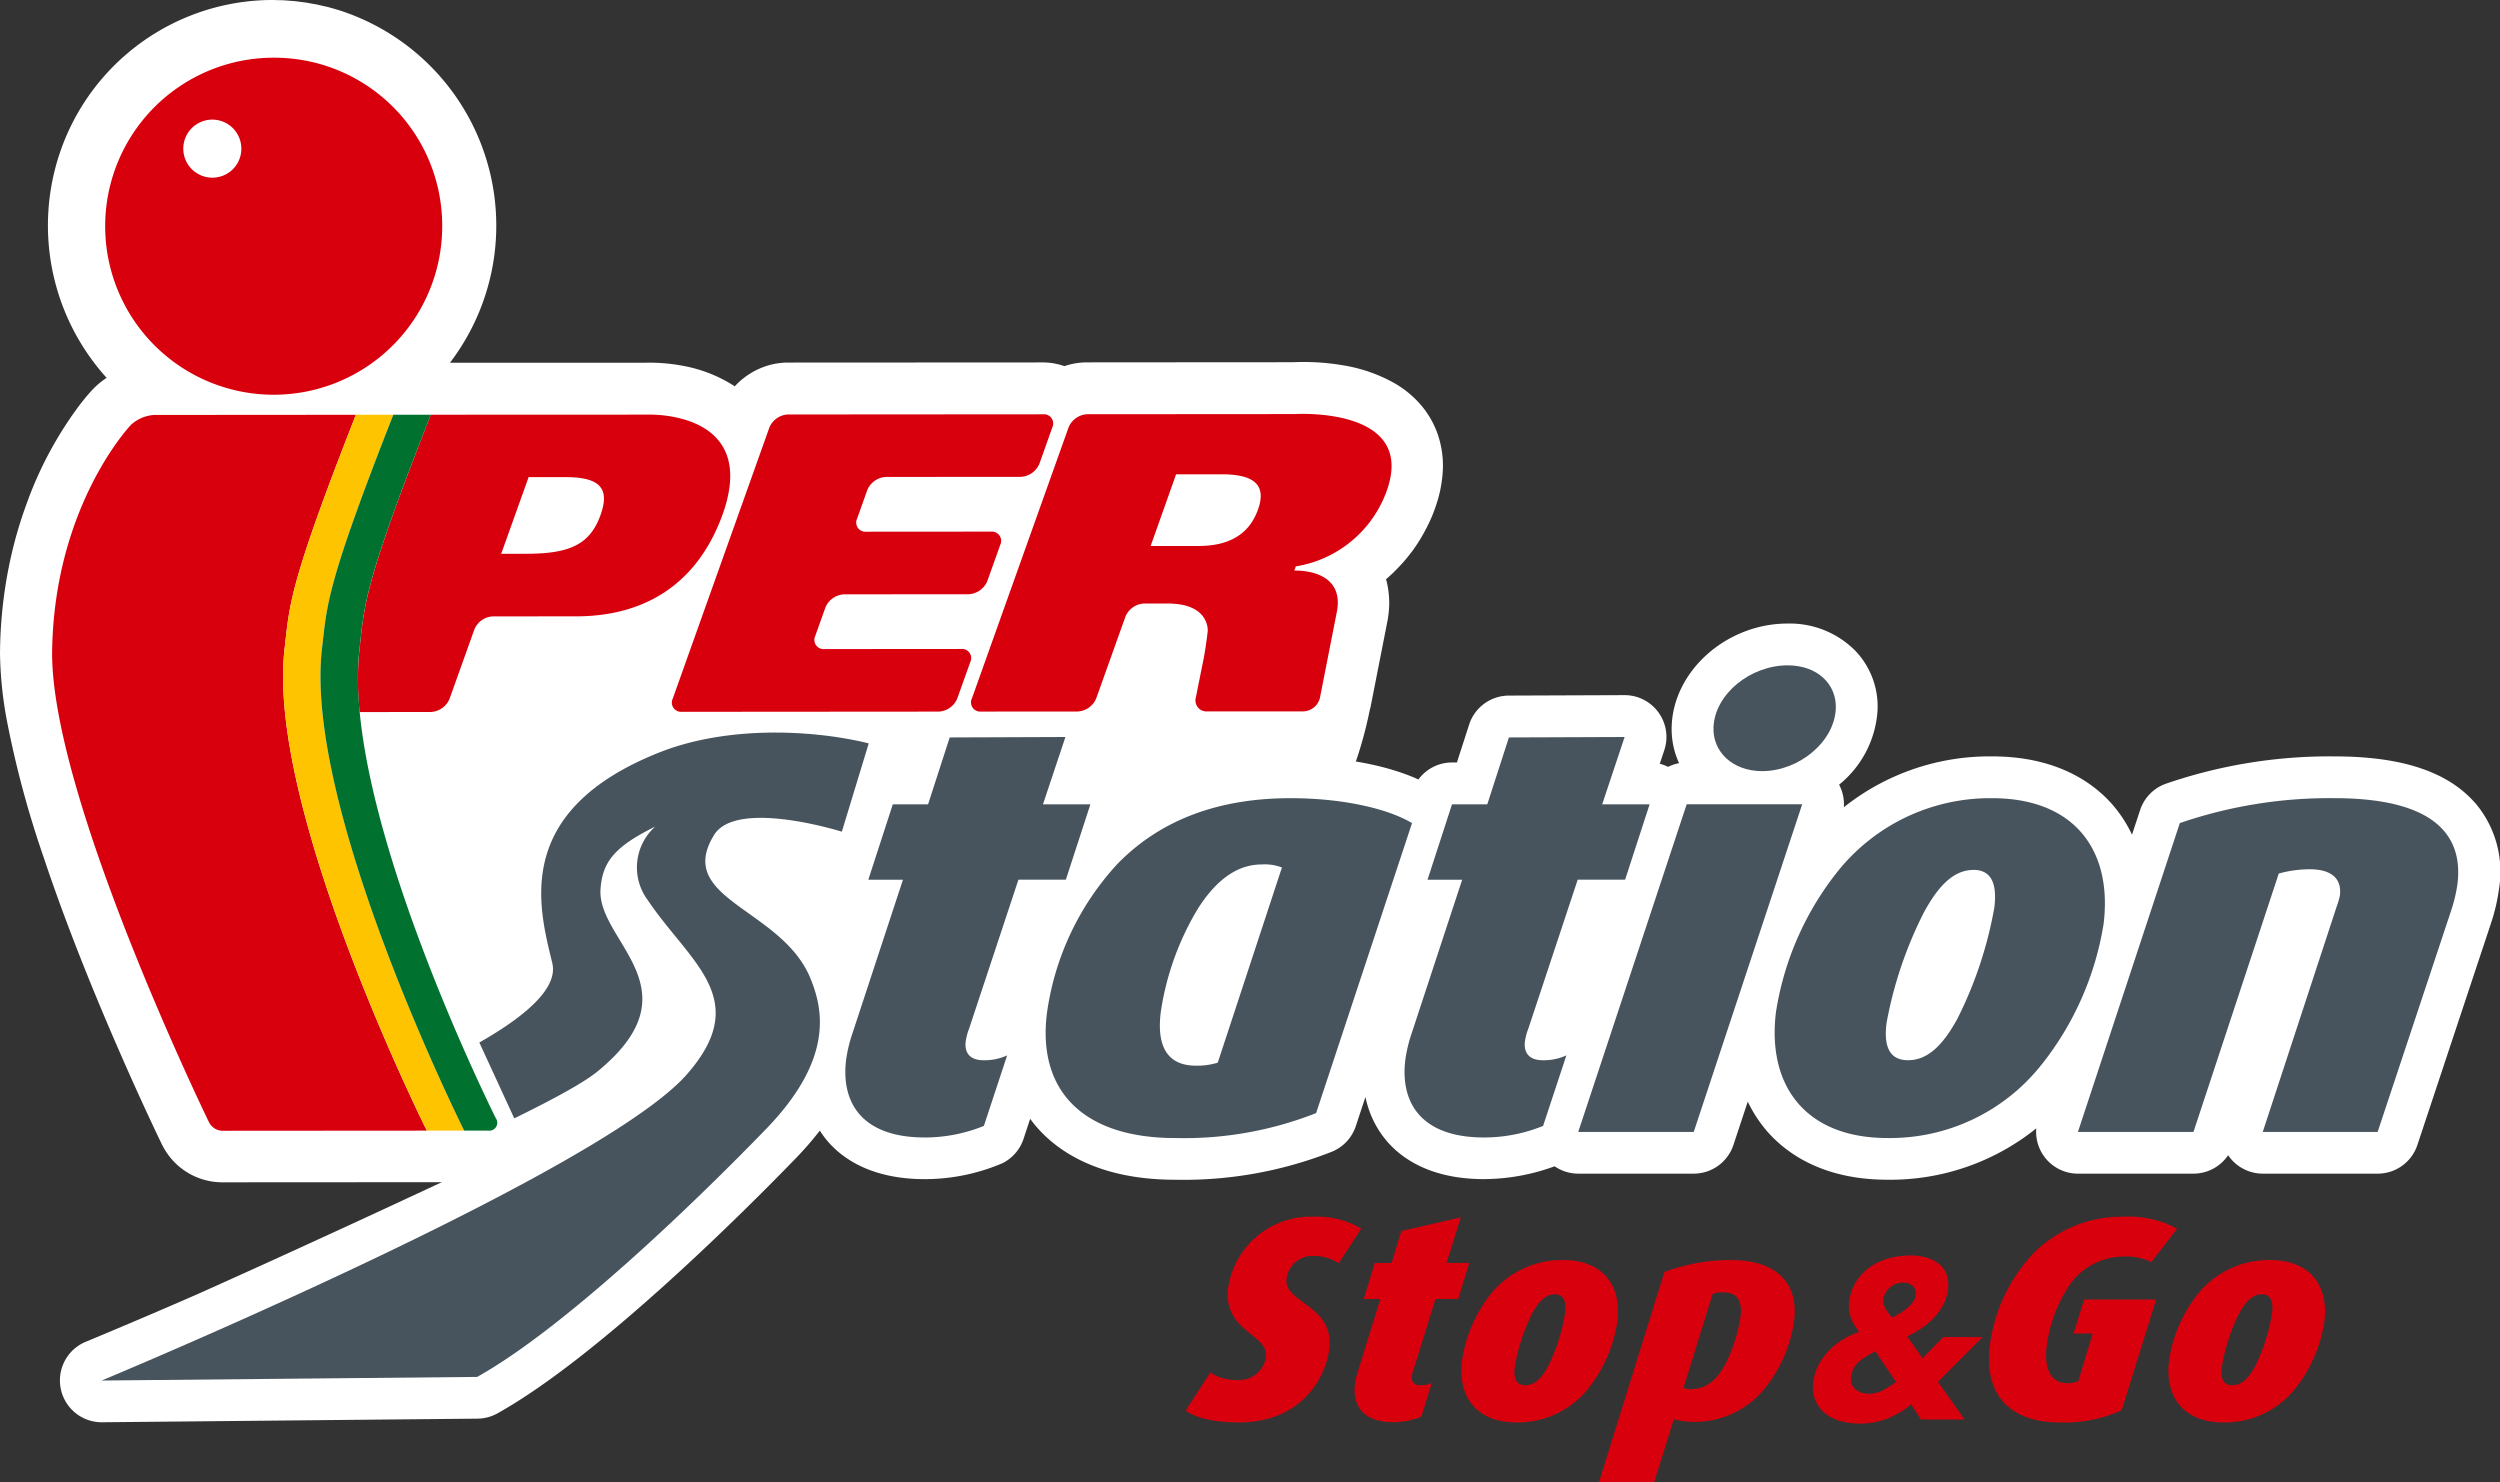
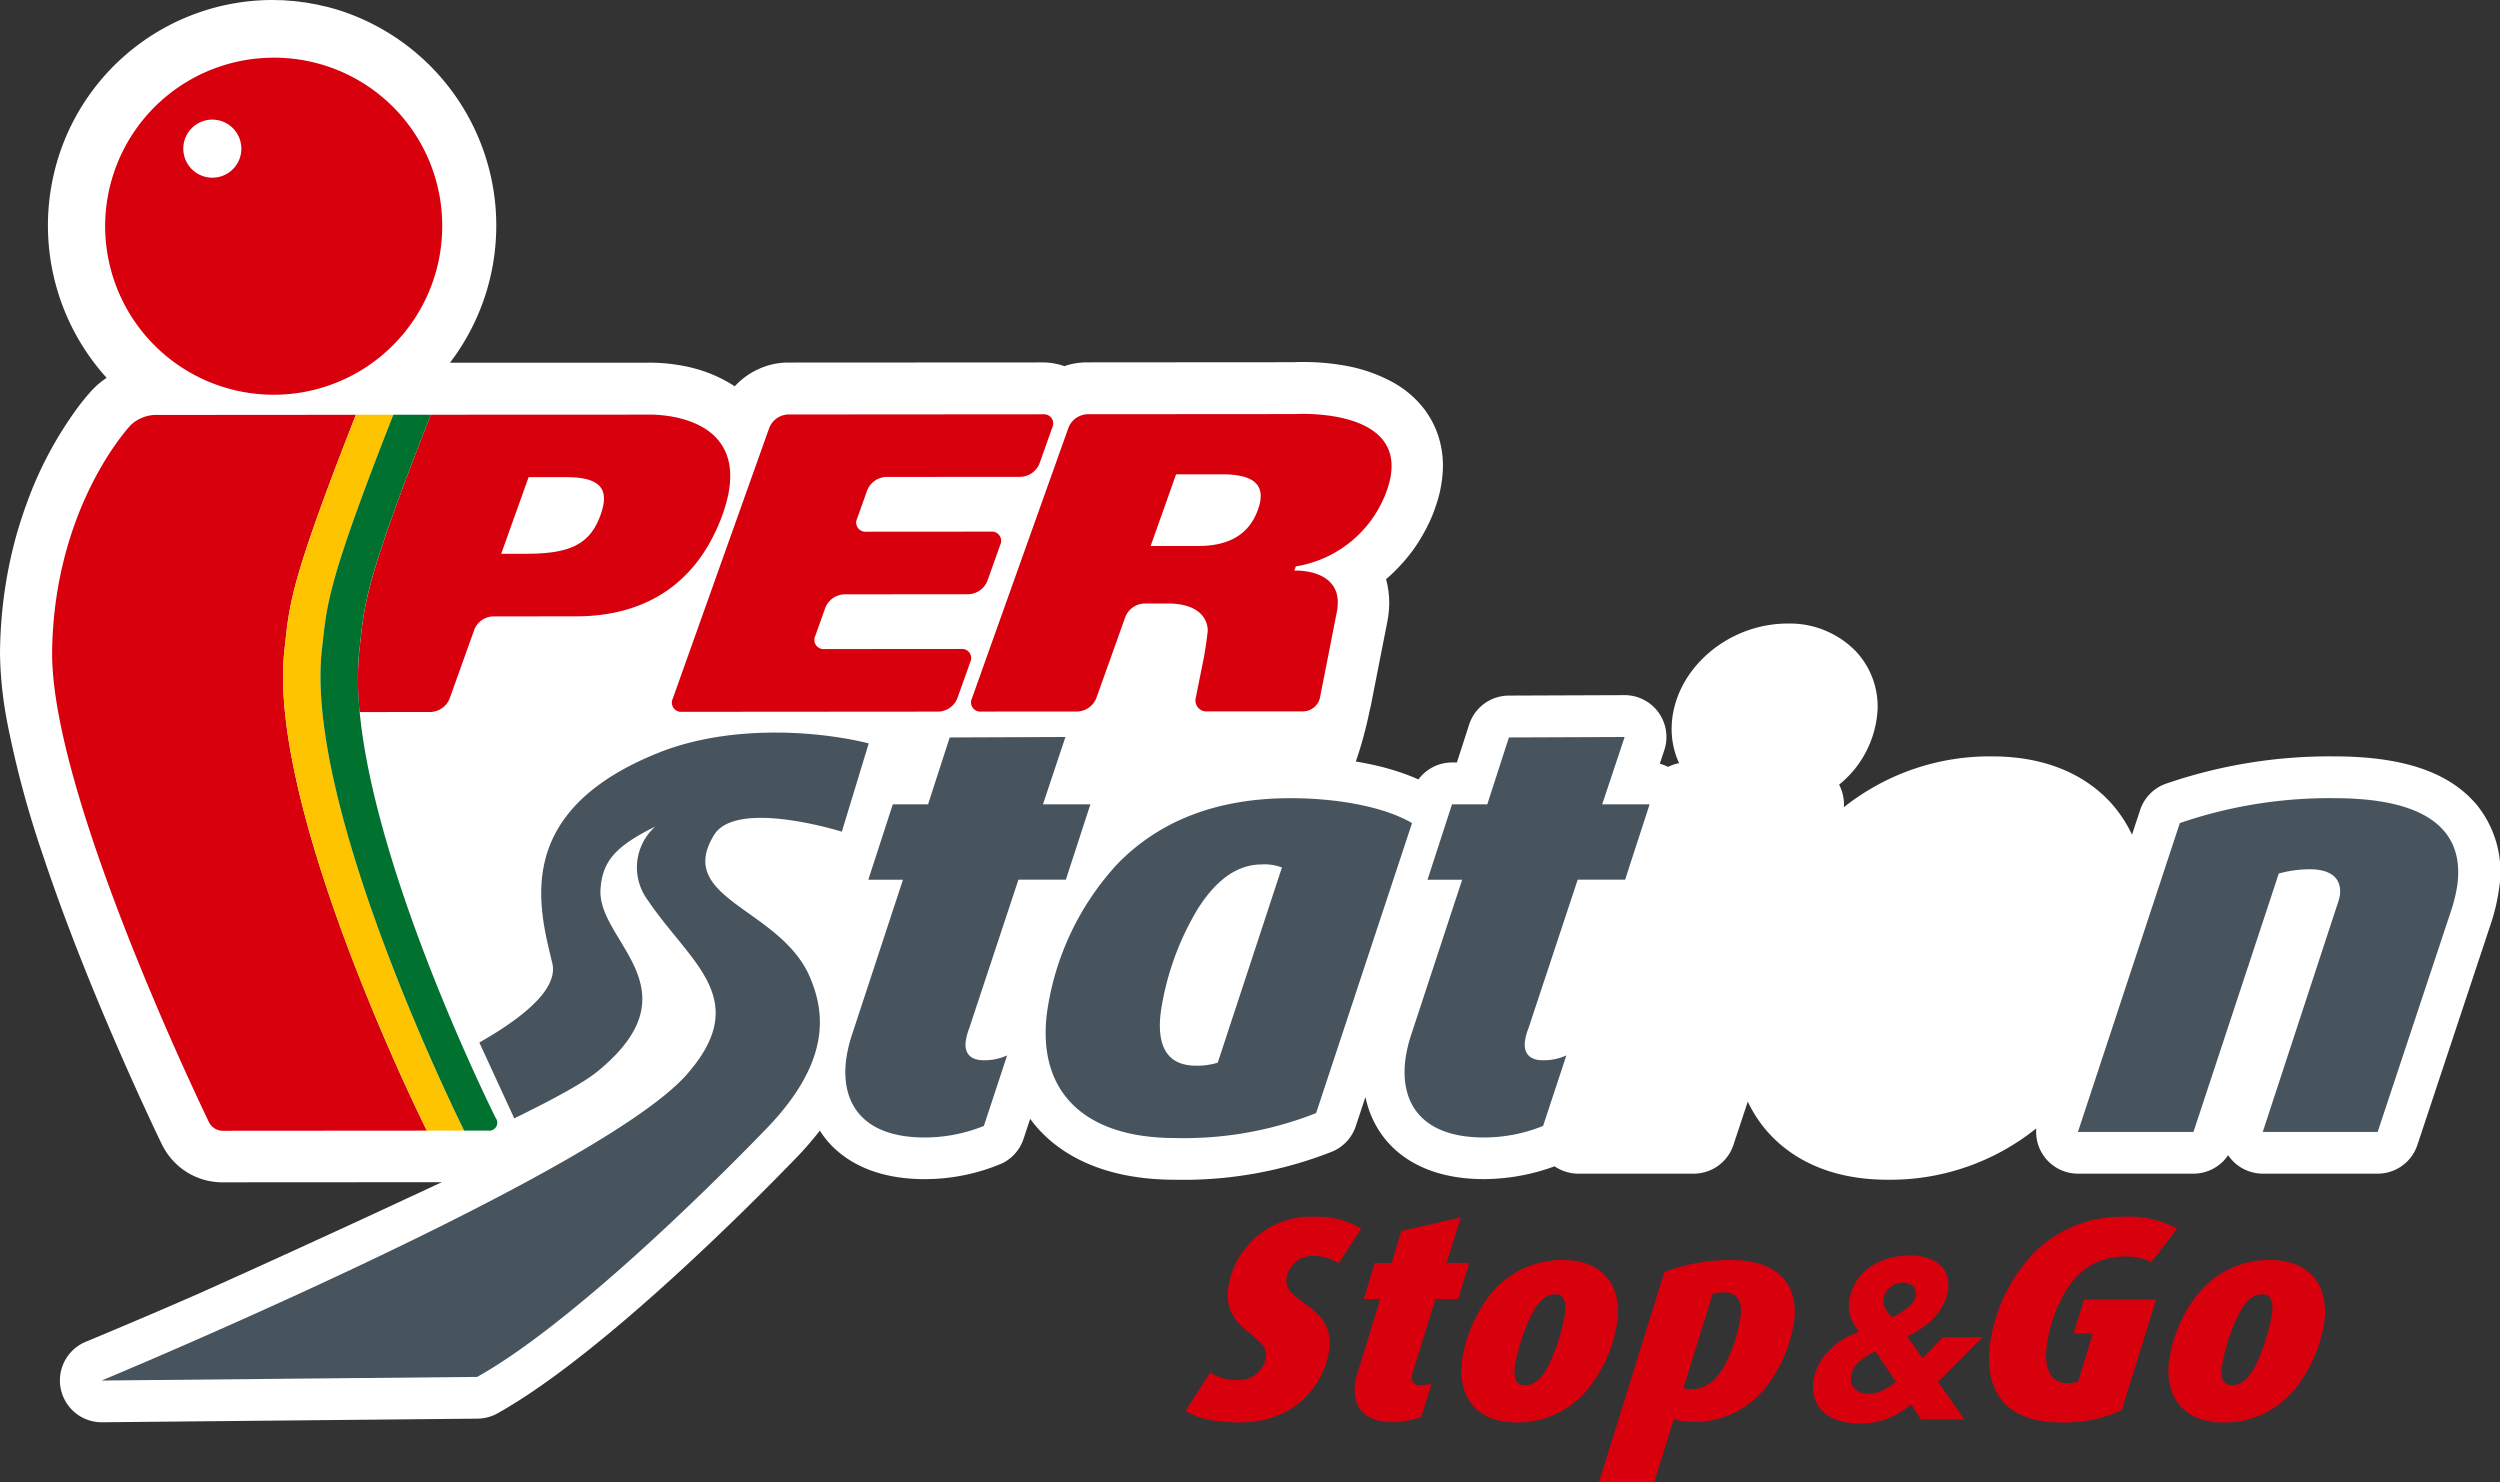
<svg xmlns="http://www.w3.org/2000/svg" id="logo-10" width="304.77" height="180.668" viewBox="0 0 304.77 180.668">
  <rect x="0" y="0" width="304.77" height="180.668" fill="#333333" stroke="none" />
  <defs>
    <clipPath id="clip-path">
      <rect id="Rettangolo_7935" data-name="Rettangolo 7935" width="304.77" height="180.668" fill="none" />
    </clipPath>
  </defs>
  <g id="Raggruppa_4881" data-name="Raggruppa 4881" clip-path="url(#clip-path)">
    <path id="Tracciato_2034" data-name="Tracciato 2034" d="M308.483,168.763c-3.345-3.783-8.945-5.622-17.116-5.622a61.307,61.307,0,0,0-20.62,3.363,5.1,5.1,0,0,0-3.048,3.174l-.992,3.007a15.975,15.975,0,0,0-2.429-3.719c-2.351-2.657-6.8-5.825-14.635-5.825a28.53,28.53,0,0,0-18.064,6.2A5.1,5.1,0,0,0,231,166.59a12.651,12.651,0,0,0,4.688-9.086,9.821,9.821,0,0,0-2.733-7.262,11.243,11.243,0,0,0-8.23-3.295c-7.4,0-13.868,5.7-14.132,12.456a9.946,9.946,0,0,0,.9,4.564,5.088,5.088,0,0,0-1.342.453,5.052,5.052,0,0,0-1.011-.385l.551-1.654a5.1,5.1,0,0,0-4.854-6.707l-14.108.055a5.1,5.1,0,0,0-4.828,3.528l-1.494,4.625h-.591a5.093,5.093,0,0,0-4.1,2.071c-3.981-1.8-9.521-2.813-15.6-2.813-7.521,0-14,1.738-19.353,5.162a5.076,5.076,0,0,0-3.806-4.267l.551-1.654a5.1,5.1,0,0,0-.706-4.6,5.155,5.155,0,0,0-4.148-2.108l-14.108.055a5.1,5.1,0,0,0-4.828,3.527l-.207.642a5.049,5.049,0,0,0-3.578-3.286c-7.2-1.8-19.044-2.527-28.746,1.352C63.6,166.6,67.419,182.313,69.049,189.022l.012.051c-.761,1.252,8.8,18.209-5.682,24.7,0,0-16.531,7.779-32.45,14.9q-6.456,2.828-13.705,5.844a5.1,5.1,0,0,0,1.955,9.8h.05l45.785-.442a5.1,5.1,0,0,0,2.434-.646c12.7-7.089,31.1-25.648,36.435-31.168a39.81,39.81,0,0,0,2.862-3.3,11.645,11.645,0,0,0,1.054,1.416c1.816,2.054,5.325,4.5,11.724,4.5a24.026,24.026,0,0,0,9.495-1.948,5.1,5.1,0,0,0,2.558-2.96l.808-2.446c.3.409.6.783.9,1.12,2.545,2.878,7.518,6.307,16.763,6.307a49.3,49.3,0,0,0,19.147-3.426,5.1,5.1,0,0,0,2.888-3.108l1.177-3.559a11.953,11.953,0,0,0,2.721,5.518c1.816,2.053,5.324,4.5,11.723,4.5a25.378,25.378,0,0,0,8.616-1.562,5.09,5.09,0,0,0,2.879.895h14.081a5.1,5.1,0,0,0,4.837-3.494l1.75-5.287a16.08,16.08,0,0,0,2.419,3.686c2.355,2.663,6.8,5.836,14.617,5.836a28.377,28.377,0,0,0,18.137-6.263,5.094,5.094,0,0,0,5.076,5.522H274.2a5.1,5.1,0,0,0,4.225-2.246c.032.047.065.094.1.14a5.1,5.1,0,0,0,4.127,2.106h14.007a5.094,5.094,0,0,0,4.836-3.489l8.958-26.978c0-.013.009-.026.012-.04a22.766,22.766,0,0,0,.982-4.2,12.934,12.934,0,0,0-2.957-10.547" transform="translate(-6.799 -70.931)" fill="#fff" />
    <path id="Tracciato_2035" data-name="Tracciato 2035" d="M162.085,98.531c3.06-2.52,4.852-11.739,4.852-11.739L167,86.5c.022-.094.056-.183.074-.278v.012l2.056-10.46v-.011a12.2,12.2,0,0,0,.228-2.323v0c0-.042-.005-.082-.006-.124,0-.268-.016-.533-.039-.791-.009-.106-.021-.211-.033-.316-.027-.226-.059-.447-.1-.664-.013-.071-.022-.145-.037-.215-.051-.246-.107-.487-.172-.719q.478-.407.93-.846c.081-.078.156-.159.234-.238.272-.271.538-.55.8-.836q.155-.174.307-.351.39-.455.753-.934c.057-.076.118-.148.175-.224q.439-.6.836-1.231c.062-.1.118-.2.179-.3q.31-.514.593-1.05c.062-.116.124-.232.183-.35.229-.453.446-.914.642-1.388l0,0c.006-.014.01-.029.016-.043.191-.466.352-.923.5-1.376.042-.129.081-.257.119-.384.017-.056.036-.113.052-.168h.006c.01-.035.016-.068.025-.1s.033-.1.045-.144h-.008c.079-.289.154-.578.214-.862.021-.093.034-.184.052-.277q.106-.541.17-1.066c.016-.125.031-.249.043-.371.039-.409.067-.814.069-1.207v-.074a11.791,11.791,0,0,0-.626-3.821,10.9,10.9,0,0,0-1.455-2.822l0-.011a12.256,12.256,0,0,0-3.838-3.429,18.85,18.85,0,0,0-6.231-2.169,28.144,28.144,0,0,0-3.877-.393c-.359-.012-.689-.017-.987-.017h0c-.525,0-.94.013-1.228.029h0c-1.4,0-25.166.018-25.169.018h0a8.488,8.488,0,0,0-2.694.445.23.23,0,0,1-.036.015c-.08-.028-.16-.049-.241-.074-.127-.041-.252-.084-.381-.118-.107-.028-.216-.048-.323-.071s-.215-.052-.324-.071a7.835,7.835,0,0,0-1.342-.119h-.017L96.01,44.2a8.6,8.6,0,0,0-2.693.455,9.065,9.065,0,0,0-3.327,2.015c-.143.138-.286.279-.425.427-.139-.094-.278-.184-.423-.275A17.286,17.286,0,0,0,83.28,44.6a22.134,22.134,0,0,0-4.011-.389c-.2,0-.358,0-.476.009H77.72l-22.865,0a27.57,27.57,0,0,0-13.5-42.967c-.025-.007-.049-.017-.074-.025-.333-.1-.671-.2-1.011-.289-.1-.026-.191-.057-.287-.082C39.7.795,39.422.734,39.143.671c-.163-.037-.323-.08-.487-.113-.234-.049-.473-.085-.709-.127-.213-.038-.423-.082-.637-.115s-.427-.054-.64-.082C36.428.2,36.187.167,35.943.142c-.21-.022-.422-.033-.633-.049-.25-.02-.5-.045-.753-.058-.222-.011-.448-.011-.673-.016C33.644.012,33.4,0,33.162,0h-.018A27.4,27.4,0,0,0,6.637,20.908q-.294,1.2-.482,2.437A27.678,27.678,0,0,0,13,46.062h0a9.863,9.863,0,0,0-1.652,1.365l-.006,0a27.3,27.3,0,0,0-2.059,2.522,46.09,46.09,0,0,0-5.75,10.671c-.035.091-.069.177-.1.268h.005A51.563,51.563,0,0,0,1.616,66.7,54.484,54.484,0,0,0,.124,76.327c0,.045-.008.087-.012.13Q.028,77.794.006,79.185v.005c0,.15-.006.3-.006.445A47.784,47.784,0,0,0,.869,88a122.1,122.1,0,0,0,4.448,16.5c2.835,8.5,6.316,16.974,9.154,23.484s5.033,11.052,5.312,11.623l0-.014a8.18,8.18,0,0,0,7.234,4.541h.007l29.545-.018Z" fill="#fff" />
    <path id="Tracciato_2036" data-name="Tracciato 2036" d="M298.08,292.408a5.475,5.475,0,0,0-3.132-.885,3.152,3.152,0,0,0-3.234,2.833c-.3,2.9,5.767,3.152,5.223,8.394-.356,3.436-3.278,9.067-11.037,9.067-3.046,0-5.289-.566-6.474-1.452l3-4.639a5.644,5.644,0,0,0,3.235.92,3.32,3.32,0,0,0,3.553-2.832c.286-2.763-5.171-3.083-4.635-8.253a10.176,10.176,0,0,1,10.479-8.82,10.329,10.329,0,0,1,5.766,1.453Z" transform="translate(-134.879 -138.41)" fill="#d9000d" />
    <path id="Tracciato_2037" data-name="Tracciato 2037" d="M331.856,296.831h-2.763l-2.707,8.677a3.3,3.3,0,0,0-.184.745c-.074.707.311,1.1,1.056,1.1a3.116,3.116,0,0,0,1.375-.283l-1.277,4.108a9.043,9.043,0,0,1-3.435.673c-3.578,0-4.935-1.948-4.667-4.533a8.284,8.284,0,0,1,.335-1.523l2.772-8.961h-2.019l1.342-4.391h2.054l1.184-3.9,7.257-1.665-1.745,5.561H333.2Z" transform="translate(-154.088 -138.476)" fill="#d9000d" />
    <path id="Tracciato_2038" data-name="Tracciato 2038" d="M359.955,312.492a11.017,11.017,0,0,1-8.872,4.25c-4.782,0-7.088-3.046-6.643-7.332a17.074,17.074,0,0,1,3.477-8.251,11.133,11.133,0,0,1,8.868-4.215c4.782,0,7.092,3.01,6.643,7.332a17.3,17.3,0,0,1-3.474,8.216m-4.169-11.369c-1.17,0-2.048.957-2.844,2.48a23.119,23.119,0,0,0-2.051,6.446c-.14,1.346.2,2.16,1.3,2.16,1.169,0,2.043-.921,2.839-2.443a23.034,23.034,0,0,0,2.014-6.446c.136-1.311-.162-2.2-1.259-2.2" transform="translate(-166.235 -143.335)" fill="#d9000d" />
    <path id="Tracciato_2039" data-name="Tracciato 2039" d="M397.117,312.492a10.932,10.932,0,0,1-8.545,4.18,9.605,9.605,0,0,1-2.624-.32L383.56,324h-6.731L384.8,298.4a22.739,22.739,0,0,1,8.156-1.452c5.066,0,8.181,2.409,7.678,7.261a16.931,16.931,0,0,1-3.517,8.287m-5.171-11.617a4.373,4.373,0,0,0-1.259.177l-3.563,11.476a2.238,2.238,0,0,0,.977.141c1.665,0,2.969-.956,4.057-2.9a19.06,19.06,0,0,0,1.934-6.021c.2-1.912-.446-2.869-2.146-2.869" transform="translate(-181.895 -143.335)" fill="#d9000d" />
    <path id="Tracciato_2040" data-name="Tracciato 2040" d="M442.479,311.265l3.242,4.6H440.4l-1.186-1.847a10.71,10.71,0,0,1-3.051,1.791,9.462,9.462,0,0,1-3.253.551,8.41,8.41,0,0,1-2.484-.358,4.908,4.908,0,0,1-1.941-1.088,4.02,4.02,0,0,1-1.1-1.832,4.814,4.814,0,0,1,.044-2.563,6.172,6.172,0,0,1,.764-1.777,8.012,8.012,0,0,1,1.248-1.529,8.325,8.325,0,0,1,1.6-1.2,9.4,9.4,0,0,1,1.82-.813q-.359-.522-.64-.992a4.146,4.146,0,0,1-.434-.991,4.6,4.6,0,0,1-.176-1.1,4.508,4.508,0,0,1,.163-1.295,5.839,5.839,0,0,1,1.074-2.259,6.544,6.544,0,0,1,1.745-1.543,7.444,7.444,0,0,1,2.171-.881,10.137,10.137,0,0,1,2.328-.276,7.1,7.1,0,0,1,2.079.29,4.041,4.041,0,0,1,1.589.881,3.044,3.044,0,0,1,.878,1.488,4.4,4.4,0,0,1-.057,2.135,5.819,5.819,0,0,1-.691,1.626,7.565,7.565,0,0,1-1.121,1.392,9.346,9.346,0,0,1-1.443,1.157,13.617,13.617,0,0,1-1.595.9L440.6,308.4l2.529-2.591h4.794Zm-7.631-3.72q-.467.248-.921.51a7.327,7.327,0,0,0-.86.578,3.471,3.471,0,0,0-.7.73,2.924,2.924,0,0,0-.43.964,2.055,2.055,0,0,0-.034.993,1.55,1.55,0,0,0,.4.743,2.174,2.174,0,0,0,.736.483,2.436,2.436,0,0,0,.932.179,3.788,3.788,0,0,0,1.765-.413,12.74,12.74,0,0,0,1.635-1.02Zm3.375-8.376a2.418,2.418,0,0,0-1.47.5,2.363,2.363,0,0,0-.895,1.323,1.488,1.488,0,0,0-.018.7,2.419,2.419,0,0,0,.248.662,4.13,4.13,0,0,0,.393.592c.147.184.285.349.417.5q.35-.192.8-.454a7.286,7.286,0,0,0,.859-.579,5.394,5.394,0,0,0,.732-.688,1.827,1.827,0,0,0,.426-.785,1.329,1.329,0,0,0-.25-1.309,1.674,1.674,0,0,0-1.248-.454" transform="translate(-206.225 -142.813)" fill="#d9000d" />
    <path id="Tracciato_2041" data-name="Tracciato 2041" d="M488.517,292.267a6.95,6.95,0,0,0-3.3-.673,8.044,8.044,0,0,0-6.666,3.471,17.356,17.356,0,0,0-2.812,7.65c-.294,2.834.72,4.321,2.527,4.321a3.889,3.889,0,0,0,1.334-.213l1.775-5.845H479.04l1.28-4.143h8.785l-4.2,13.494a16.773,16.773,0,0,1-7.522,1.487c-6.483,0-9.144-3.718-8.585-9.1a19.993,19.993,0,0,1,5.378-11.546,15.092,15.092,0,0,1,10.908-4.428,12.431,12.431,0,0,1,6.581,1.453Z" transform="translate(-226.254 -138.41)" fill="#d9000d" />
    <path id="Tracciato_2042" data-name="Tracciato 2042" d="M526.571,312.492a11.017,11.017,0,0,1-8.872,4.25c-4.782,0-7.088-3.046-6.643-7.332a17.075,17.075,0,0,1,3.477-8.251,11.133,11.133,0,0,1,8.868-4.215c4.782,0,7.092,3.01,6.643,7.332a17.291,17.291,0,0,1-3.474,8.216M522.4,301.123c-1.169,0-2.048.957-2.844,2.48a23.119,23.119,0,0,0-2.051,6.446c-.14,1.346.2,2.16,1.3,2.16,1.169,0,2.043-.921,2.839-2.443a23.033,23.033,0,0,0,2.014-6.446c.136-1.311-.162-2.2-1.259-2.2" transform="translate(-246.66 -143.335)" fill="#d9000d" />
    <path id="Tracciato_2043" data-name="Tracciato 2043" d="M74.246,219.671c4.451-2.182,8.374-4.264,10.181-5.747,12.251-10.057-.121-15.82.335-22.208.235-3.339,1.738-5.181,6.671-7.617a6.673,6.673,0,0,0-.925,8.951c5.152,7.661,12.846,12.029,4.8,21.235-8.169,9.349-46.5,26.622-63.369,33.933v0c-4.906,2.127-8,3.413-8,3.413l45.785-.442c10.393-5.8,25.933-20.62,35.256-30.26,8.238-8.522,6.925-14.568,5.351-18.374-3.526-8.5-16.58-9.571-11.722-17.439,2.74-4.434,15.57-.394,15.57-.394l3.279-10.765c-6.005-1.5-16.787-2.39-25.616,1.14C73.9,182.276,77.272,194.065,78.88,200.734c.689,2.857-2.7,6.16-8.891,9.69Z" transform="translate(-11.553 -83.333)" fill="#47545d" />
    <path id="Tracciato_2044" data-name="Tracciato 2044" d="M226.094,191.066h-5.78L214.3,209.223a7.057,7.057,0,0,0-.415,1.557c-.183,1.483.606,2.3,2.162,2.3a6.583,6.583,0,0,0,2.89-.593l-2.838,8.6a19.148,19.148,0,0,1-7.214,1.409c-7.486,0-10.244-4.077-9.578-9.486a17.3,17.3,0,0,1,.764-3.187l6.165-18.751h-4.224l2.985-9.19h4.3l2.636-8.152,14.108-.055-2.737,8.207h5.781Z" transform="translate(-96.157 -83.829)" fill="#47545d" />
    <path id="Tracciato_2045" data-name="Tracciato 2045" d="M279.394,226.493a43.875,43.875,0,0,1-17.2,3.039c-10.969,0-16.806-5.558-15.618-15.194a33.591,33.591,0,0,1,8.538-18.157c5.012-5.189,11.964-8.079,21.154-8.079,6.152,0,11.712,1.186,14.819,3.039Zm-6.64-30.312c-2.891,0-5.481,1.778-7.782,5.41a34.012,34.012,0,0,0-4.517,12.6c-.53,4.3.9,6.522,4.309,6.522a8.483,8.483,0,0,0,2.64-.37l7.824-23.791a5.77,5.77,0,0,0-2.474-.37" transform="translate(-118.95 -90.797)" fill="#47545d" />
    <path id="Tracciato_2046" data-name="Tracciato 2046" d="M357.892,191.066h-5.78l-6.018,18.157a7.057,7.057,0,0,0-.416,1.557c-.182,1.483.606,2.3,2.162,2.3a6.584,6.584,0,0,0,2.89-.593l-2.839,8.6a19.147,19.147,0,0,1-7.214,1.409c-7.486,0-10.244-4.077-9.578-9.486a17.248,17.248,0,0,1,.763-3.187l6.165-18.751h-4.224l2.985-9.19h4.3l2.636-8.152,14.108-.055-2.736,8.207h5.781Z" transform="translate(-159.776 -83.829)" fill="#47545d" />
-     <path id="Tracciato_2047" data-name="Tracciato 2047" d="M386.008,213.679H371.927l13.224-39.947h14.081Zm8.352-43.986c-3.631,0-6.058-2.372-5.942-5.337.159-4.076,4.519-7.56,9.04-7.56,3.631,0,5.987,2.3,5.871,5.262-.159,4.077-4.523,7.634-8.97,7.634" transform="translate(-179.529 -75.686)" fill="#47545d" />
-     <path id="Tracciato_2048" data-name="Tracciato 2048" d="M450.713,220.638a23.546,23.546,0,0,1-18.735,8.894c-10,0-14.7-6.374-13.6-15.342a36.52,36.52,0,0,1,7.614-17.269,23.792,23.792,0,0,1,18.726-8.819c10.005,0,14.714,6.3,13.6,15.342a36.979,36.979,0,0,1-7.6,17.194m-8.259-23.79c-2.445,0-4.322,2-6.049,5.188a49.187,49.187,0,0,0-4.553,13.489c-.347,2.816.332,4.521,2.629,4.521,2.445,0,4.313-1.926,6.04-5.114A49.071,49.071,0,0,0,445,201.443c.337-2.742-.249-4.6-2.547-4.6" transform="translate(-201.875 -90.797)" fill="#47545d" />
    <path id="Tracciato_2049" data-name="Tracciato 2049" d="M535.184,201.812l-8.958,26.978H512.219l9.021-27.5a9.117,9.117,0,0,0,.387-1.335c.229-1.852-.794-3.187-3.684-3.187a14.221,14.221,0,0,0-3.769.519l-10.4,31.5H489.689l12.422-37.65A56.167,56.167,0,0,1,520.94,188.1c11.562,0,15.8,4.076,15.017,10.451a17.987,17.987,0,0,1-.773,3.261" transform="translate(-236.373 -90.796)" fill="#47545d" />
    <path id="Tracciato_2050" data-name="Tracciato 2050" d="M180.991,113.645l5.777,0c3.232,0,6.089-1.019,7.306-4.429,1.155-3.213-.751-4.314-4.44-4.31l-5.54,0Zm17.513,3s6.2-.325,5.193,5l-2.059,10.471a2.142,2.142,0,0,1-2.025,1.69l-11.755.007a1.338,1.338,0,0,1-1.361-1.675l.951-4.733c.181-.919.4-2.439.5-3.38,0,0,.3-3.369-4.88-3.366l-2.888,0a2.586,2.586,0,0,0-2.27,1.623l-3.548,9.928a2.592,2.592,0,0,1-2.267,1.612l-11.768.009a1.125,1.125,0,0,1-1.12-1.614L170.983,99.2a2.588,2.588,0,0,1,2.264-1.618l25.284-.018s15.541-1.013,11,9.984a14.174,14.174,0,0,1-10.84,8.584Zm-64-17.417a2.578,2.578,0,0,1,2.269-1.616l31.11-.022A1.123,1.123,0,0,1,169,99.2l-1.565,4.408a2.6,2.6,0,0,1-2.276,1.607l-16.436.011a2.609,2.609,0,0,0-2.28,1.614l-1.234,3.463a1.121,1.121,0,0,0,1.126,1.6l15.195-.011a1.133,1.133,0,0,1,1.129,1.614l-1.576,4.412a2.609,2.609,0,0,1-2.267,1.608l-15.2.013a2.6,2.6,0,0,0-2.278,1.616l-1.23,3.447a1.126,1.126,0,0,0,1.126,1.609l16.644-.013a1.122,1.122,0,0,1,1.122,1.61l-1.578,4.415a2.591,2.591,0,0,1-2.267,1.613l-31.3.024a1.128,1.128,0,0,1-1.12-1.612ZM113.947,109.82c-1.27,3.568-3.646,4.77-9.034,4.773l-3.094,0,3.342-9.34,4.583,0c4.325,0,5.269,1.556,4.2,4.567m5.761-12.19-26.469.011c-8.173,20.8-8.077,23.113-8.679,28.477a37.031,37.031,0,0,0,.005,7.773l8.692-.011a2.6,2.6,0,0,0,2.271-1.614l3.016-8.424a2.55,2.55,0,0,1,2.264-1.614l10.163-.007c7.569,0,14.34-3.25,17.685-12,5.016-13.158-8.947-12.591-8.947-12.591" transform="translate(-40.719 -47.084)" fill="#d9000d" />
    <path id="Tracciato_2051" data-name="Tracciato 2051" d="M45.754,13.6A20.544,20.544,0,1,0,66.16,34.136,20.473,20.473,0,0,0,45.754,13.6" transform="translate(-12.251 -6.566)" fill="#d9000d" />
    <path id="Tracciato_2052" data-name="Tracciato 2052" d="M46.8,35.265a3.538,3.538,0,1,1,3.517-3.53,3.523,3.523,0,0,1-3.517,3.53" transform="translate(-20.896 -13.606)" fill="#fff" />
    <path id="Tracciato_2053" data-name="Tracciato 2053" d="M57.963,185.013l-24.976.018a1.9,1.9,0,0,1-1.551-.979S12.023,144.2,12.284,126.484C12.568,108.745,21.868,99,21.868,99a4.584,4.584,0,0,1,2.864-1.234l24.584-.018c-8.174,20.8-8.082,23.113-8.69,28.479-2.33,19.479,17.337,58.79,17.337,58.79" transform="translate(-5.928 -47.181)" fill="#d9000d" />
    <path id="Tracciato_2054" data-name="Tracciato 2054" d="M88.779,185.007s-19.644-39.314-17.327-58.792c.616-5.366.516-7.682,8.693-28.479l-4.56,0c-8.174,20.8-8.082,23.113-8.69,28.479-2.33,19.476,17.337,58.79,17.337,58.79Z" transform="translate(-32.198 -47.177)" fill="#ffc400" />
    <path id="Tracciato_2055" data-name="Tracciato 2055" d="M96.887,183.477s-18.94-37.787-16.6-57.266c.6-5.365.5-7.681,8.687-28.478l-4.572,0c-8.176,20.8-8.077,23.113-8.692,28.479-2.318,19.478,17.326,58.792,17.326,58.792l3.065,0H95.95a.969.969,0,0,0,.937-1.527" transform="translate(-36.452 -47.176)" fill="#00712e" />
  </g>
</svg>